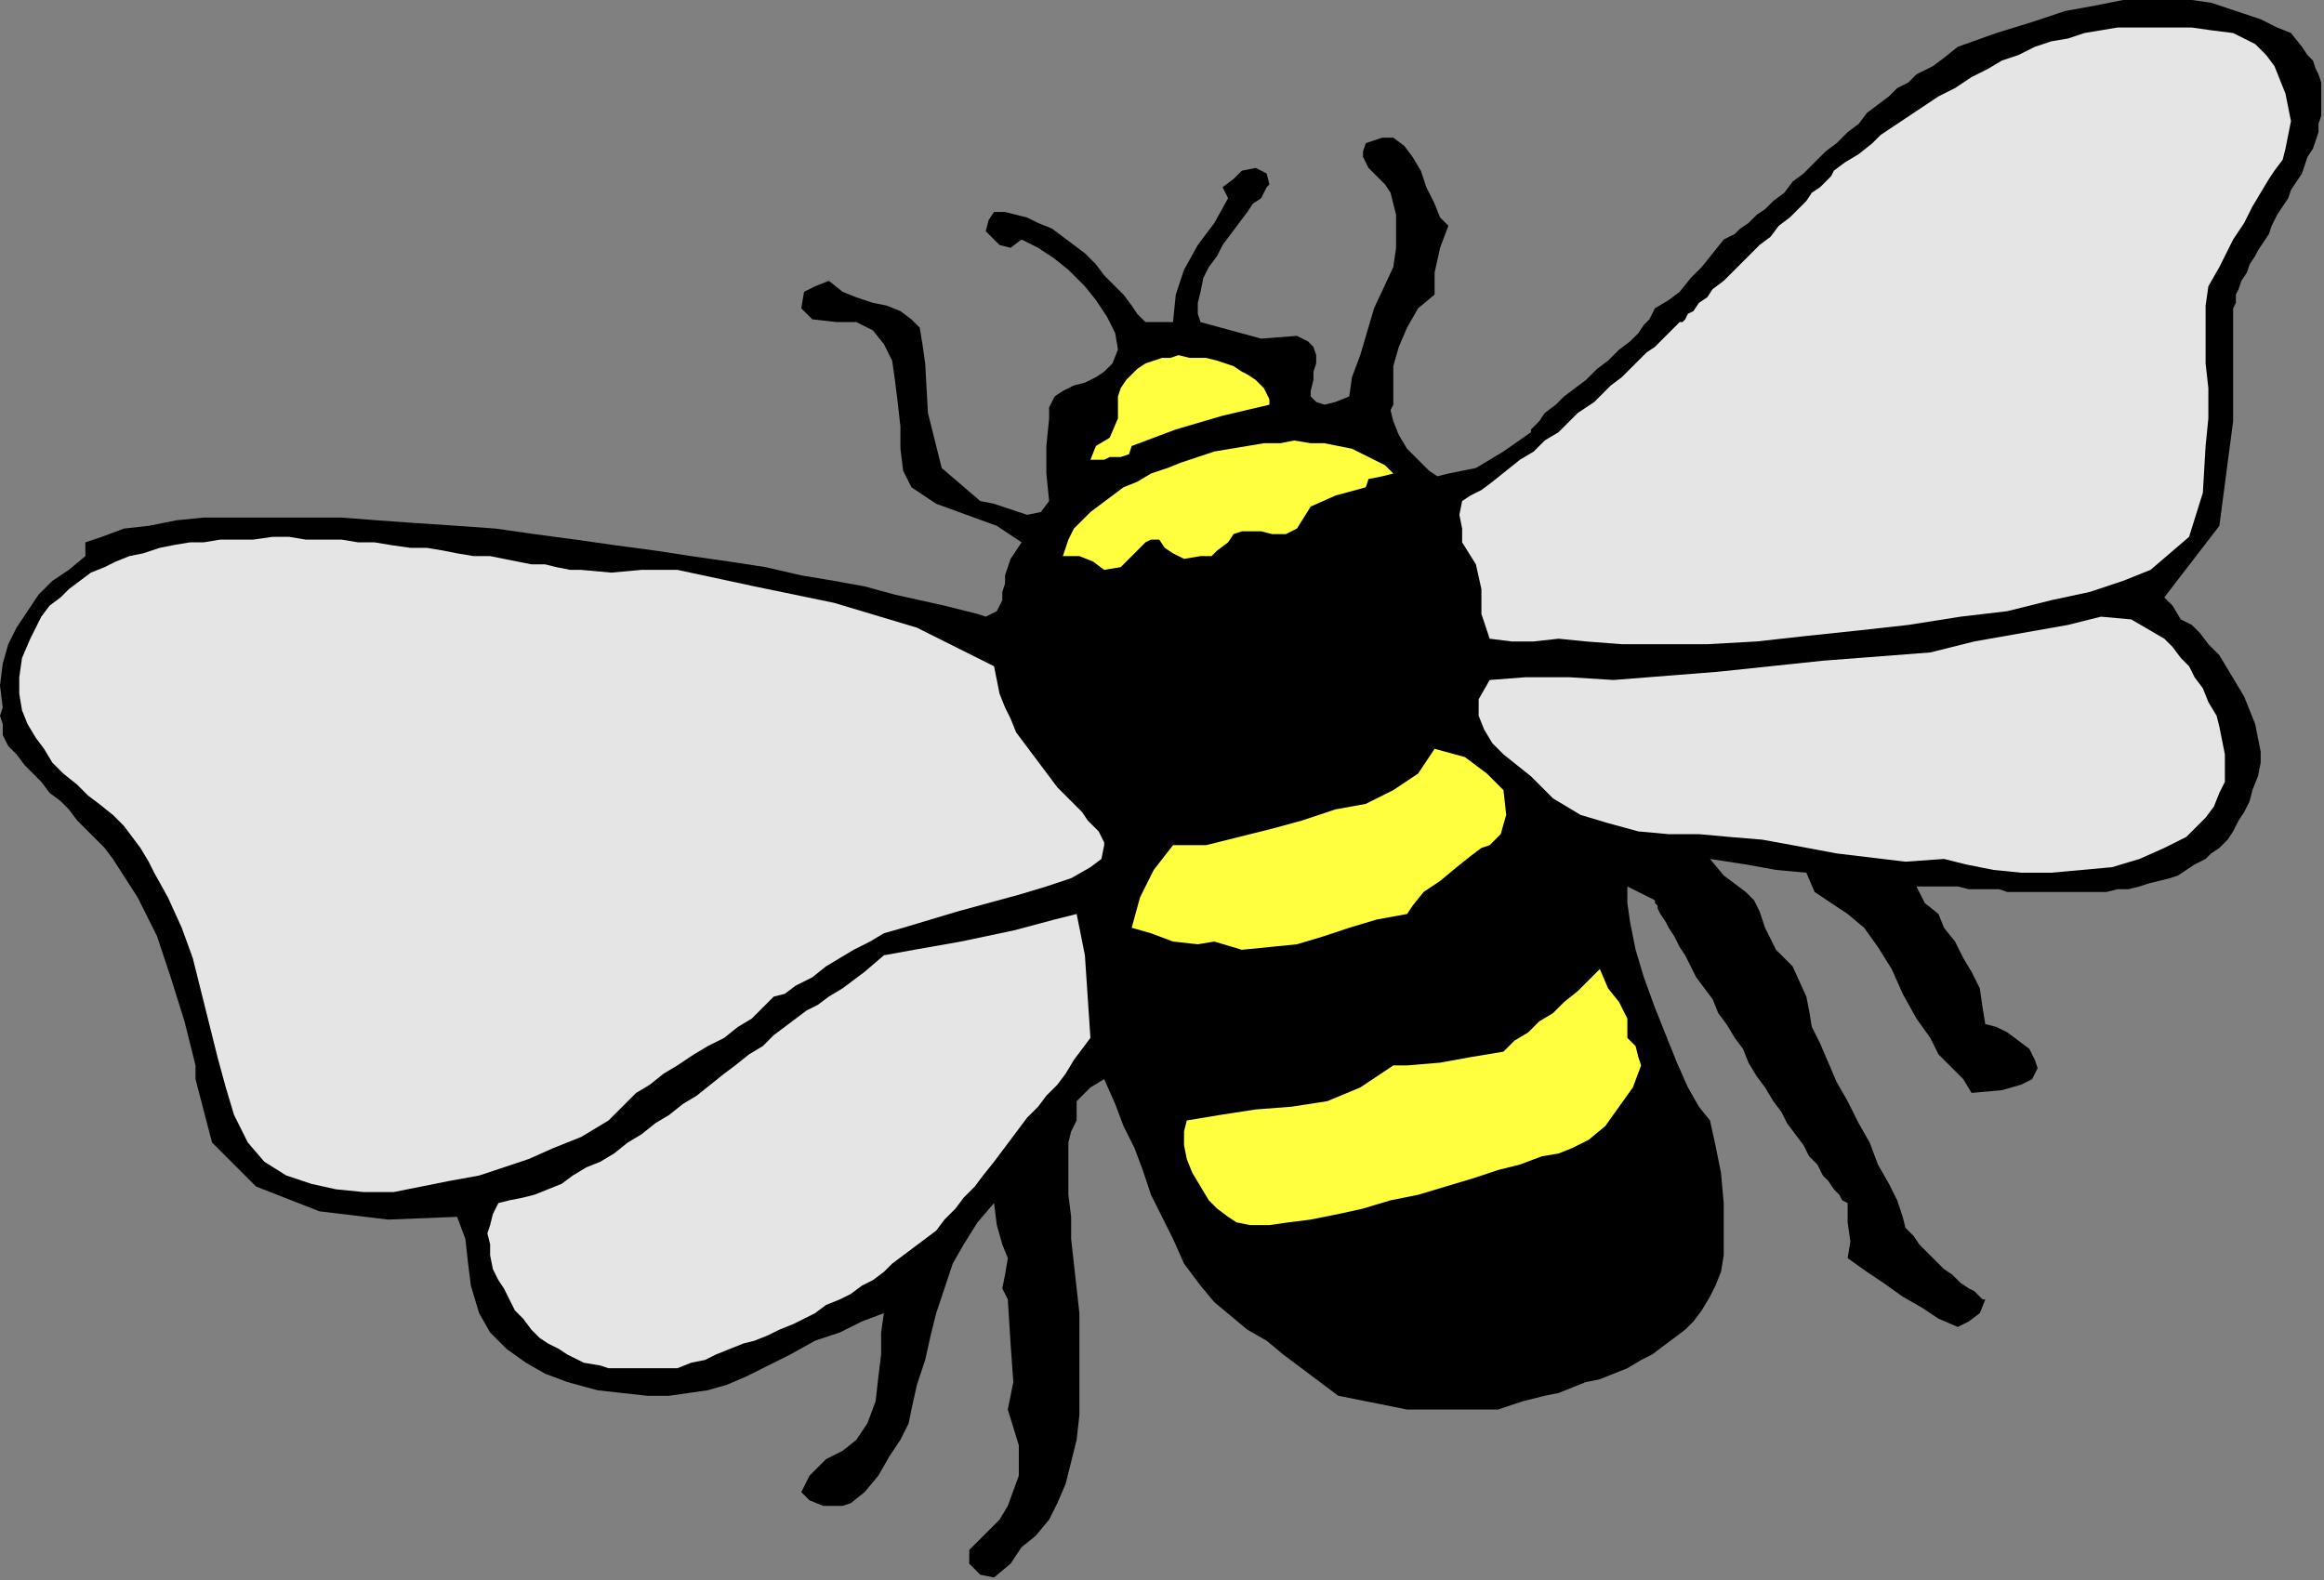
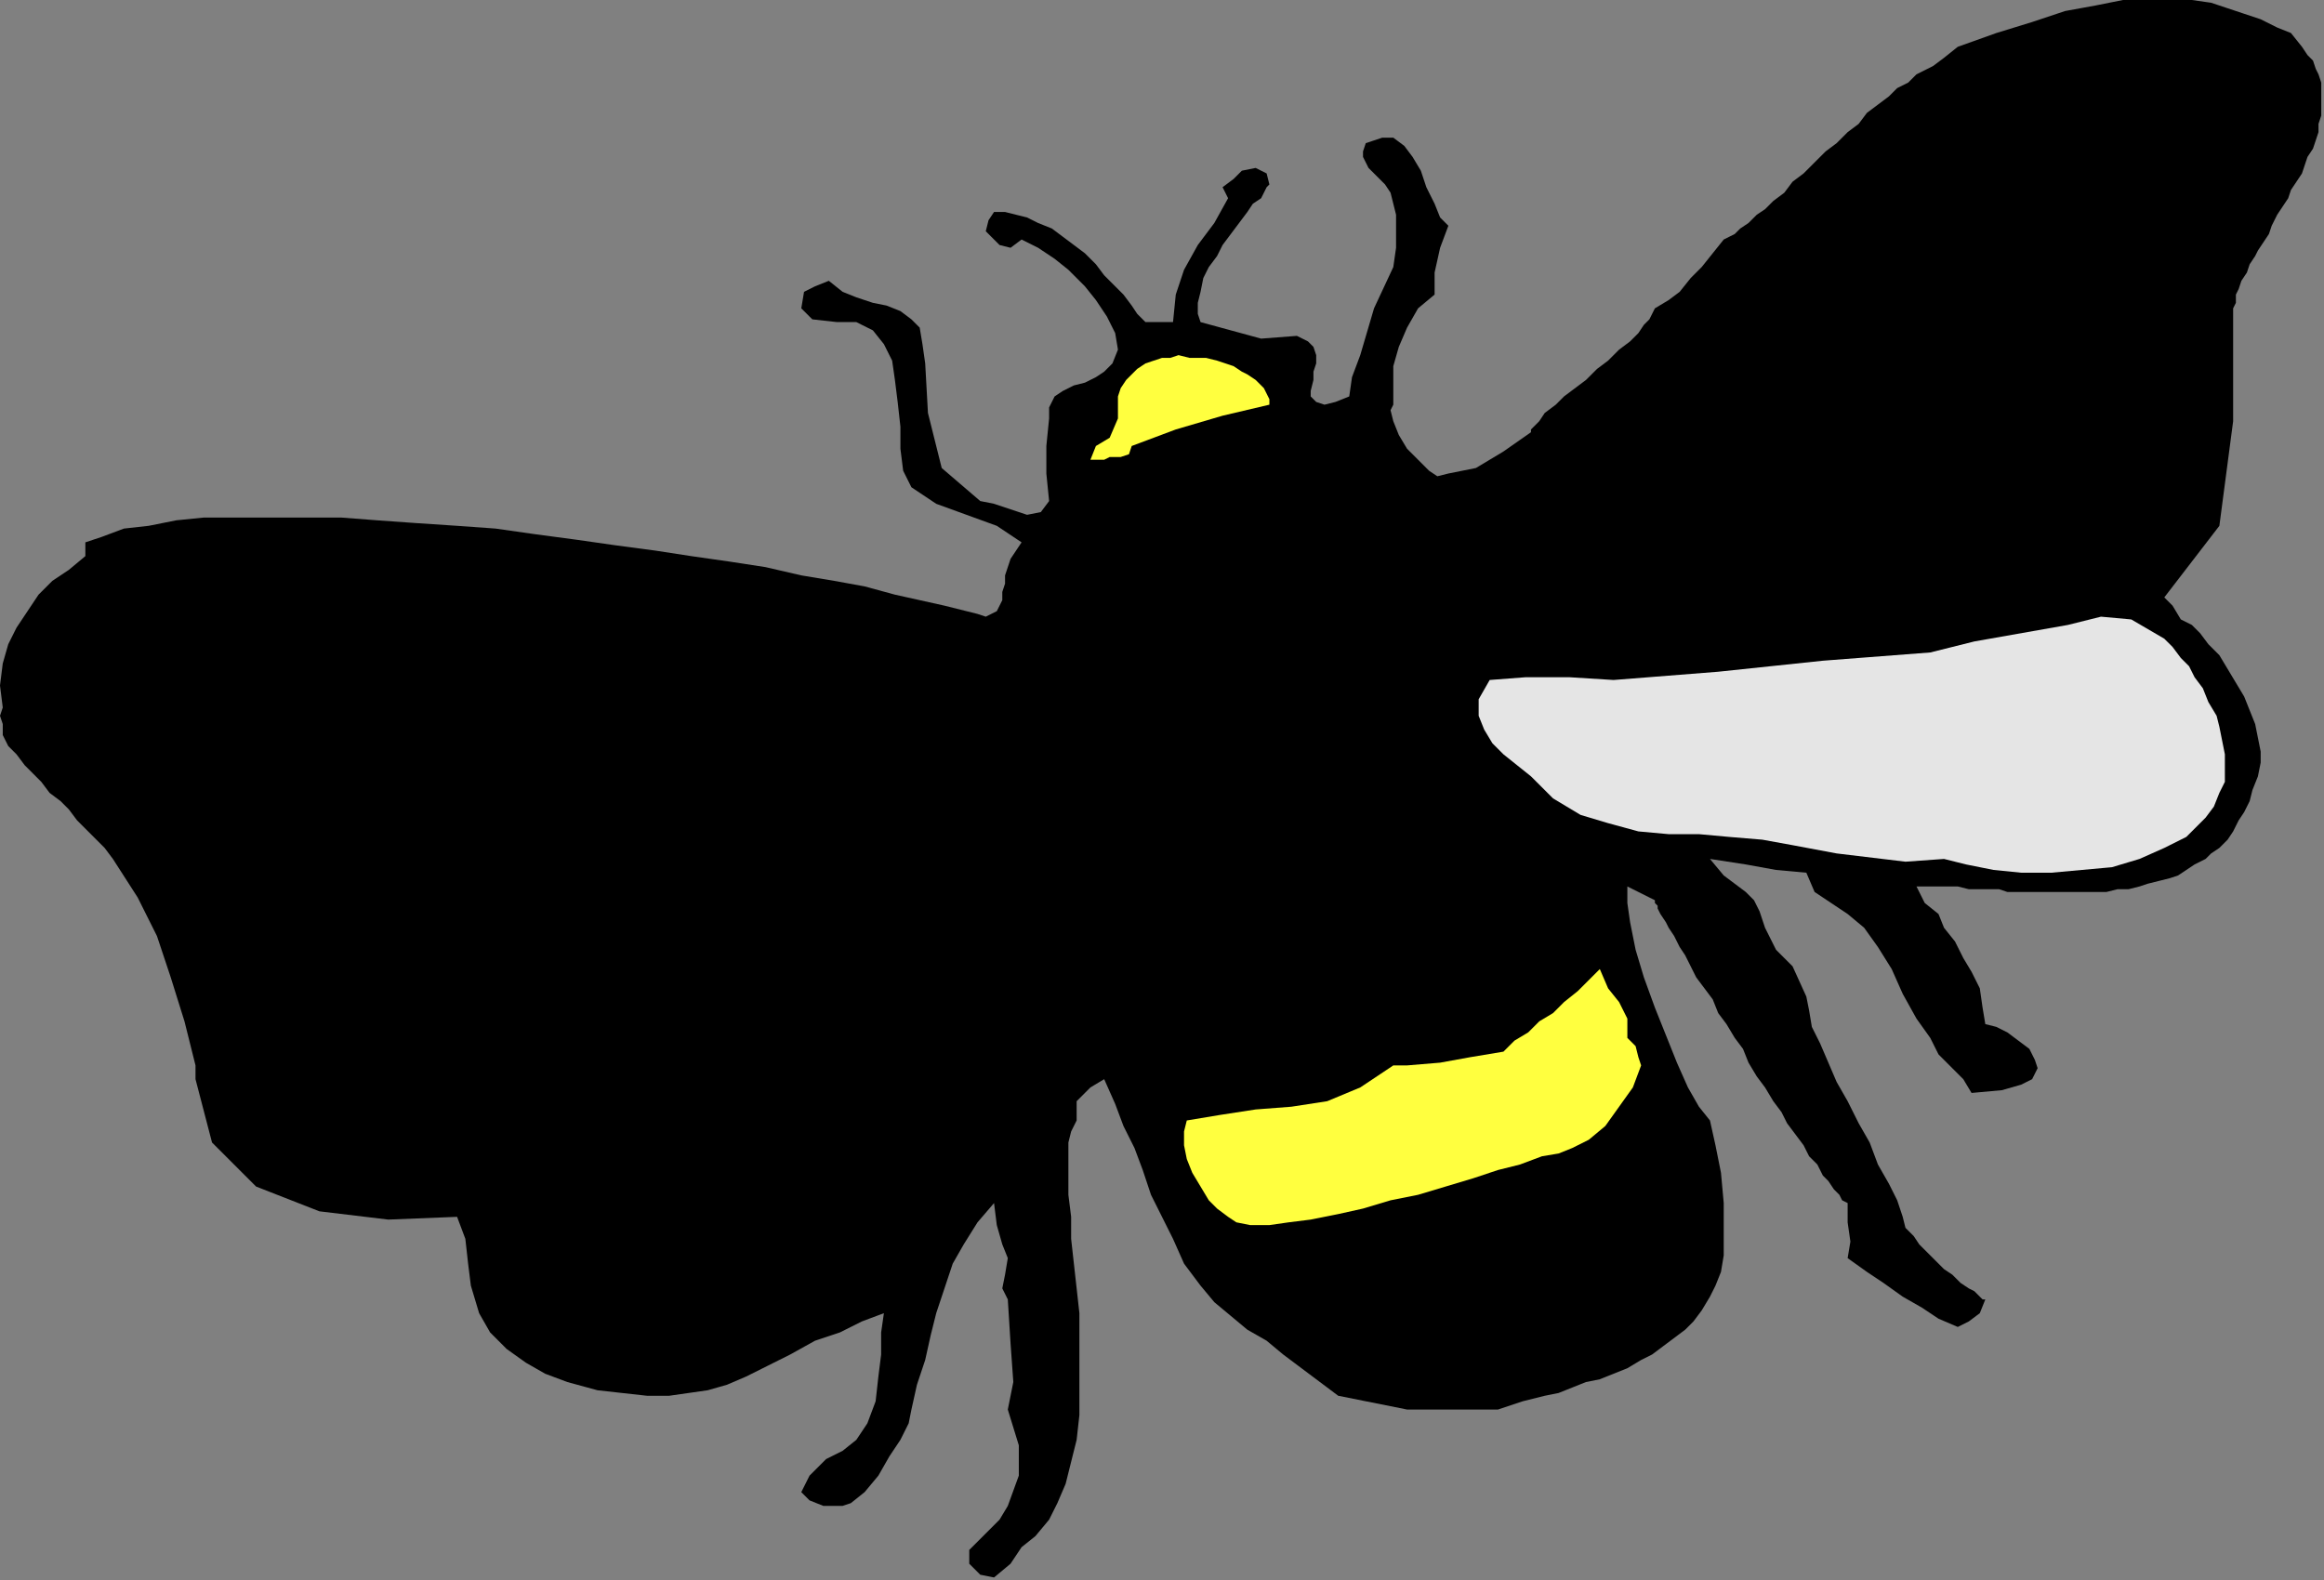
<svg xmlns="http://www.w3.org/2000/svg" xmlns:ns1="http://sodipodi.sourceforge.net/DTD/sodipodi-0.dtd" xmlns:ns2="http://www.inkscape.org/namespaces/inkscape" version="1.0" width="142.917mm" height="97.197mm" id="svg23" ns1:docname="ANSSG273.WMF">
  <rect width="100%" height="100%" fill="#808080" stroke="none" />
  <ns1:namedview pagecolor="#ffffff" bordercolor="#666666" borderopacity="1" objecttolerance="10" gridtolerance="10" guidetolerance="10" ns2:pageopacity="0" ns2:pageshadow="2" ns2:window-width="640" ns2:window-height="480" id="namedview25" />
  <defs id="defs3">
    <pattern id="WMFhbasepattern" patternUnits="userSpaceOnUse" width="6" height="6" x="0" y="0" />
  </defs>
  <path style="fill:#000000;fill-rule:evenodd;fill-opacity:1;stroke:none;" d="  M 535.04,10.88   L 536.32,12.8   L 537.6,14.08   L 538.24,16   L 538.88,17.28   L 539.52,19.2   L 539.52,21.12   L 539.52,23.04   L 539.52,24.96   L 539.52,26.88   L 538.88,28.8   L 538.88,30.72   L 538.24,32.64   L 537.6,34.56   L 536.32,36.48   L 535.68,38.4   L 535.04,40.32   L 533.76,42.24   L 532.48,44.16   L 531.84,46.08   L 530.56,48   L 529.28,49.92   L 528,52.48   L 527.36,54.4   L 526.08,56.32   L 524.8,58.24   L 524.16,59.52   L 522.88,61.44   L 522.24,63.36   L 520.96,65.28   L 520.32,67.2   L 519.68,68.48   L 519.68,70.4   L 519.04,71.68   L 519.04,73.6   L 519.04,74.88   L 519.04,74.88   L 519.04,97.92   L 515.84,122.24   L 503.04,138.88   L 503.04,138.88   L 504.96,140.8   L 506.88,144   L 509.44,145.28   L 509.44,145.28   L 511.36,147.2   L 513.28,149.76   L 515.84,152.32   L 517.76,155.52   L 519.68,158.72   L 521.6,161.92   L 522.88,165.12   L 524.16,168.32   L 524.8,171.52   L 525.44,174.72   L 525.44,177.28   L 525.44,177.28   L 524.8,180.48   L 523.52,183.68   L 522.88,186.24   L 521.6,188.8   L 520.32,190.72   L 519.04,193.28   L 517.76,195.2   L 515.84,197.12   L 513.92,198.4   L 512.64,199.68   L 510.08,200.96   L 508.16,202.24   L 506.24,203.52   L 504.32,204.16   L 501.76,204.8   L 499.2,205.44   L 497.28,206.08   L 494.72,206.72   L 492.16,206.72   L 489.6,207.36   L 487.04,207.36   L 484.48,207.36   L 481.92,207.36   L 479.36,207.36   L 476.8,207.36   L 474.24,207.36   L 471.68,207.36   L 469.12,207.36   L 466.56,207.36   L 464.64,206.72   L 462.08,206.72   L 459.52,206.72   L 457.6,206.72   L 455.04,206.08   L 453.12,206.08   L 451.2,206.08   L 448.64,206.08   L 447.36,206.08   L 445.44,206.08   L 445.44,206.08   L 447.36,209.92   L 450.56,212.48   L 451.84,215.68   L 451.84,215.68   L 454.4,218.88   L 456.32,222.72   L 458.24,225.92   L 460.16,229.76   L 460.8,234.24   L 461.44,238.08   L 461.44,238.08   L 464,238.72   L 466.56,240   L 469.12,241.92   L 471.68,243.84   L 472.96,246.4   L 473.6,248.32   L 472.32,250.88   L 469.76,252.16   L 465.28,253.44   L 458.24,254.08   L 458.24,254.08   L 456.32,250.88   L 453.76,248.32   L 450.56,245.12   L 448.64,241.28   L 448.64,241.28   L 445.44,236.8   L 442.24,231.04   L 439.68,225.28   L 436.48,220.16   L 433.28,215.68   L 429.44,212.48   L 429.44,212.48   L 425.6,209.92   L 421.76,207.36   L 419.84,202.88   L 419.84,202.88   L 412.8,202.24   L 405.76,200.96   L 397.44,199.68   L 397.44,199.68   L 400.64,203.52   L 403.2,205.44   L 405.76,207.36   L 407.68,209.28   L 408.96,211.84   L 410.24,215.68   L 410.24,215.68   L 412.8,220.8   L 416.64,224.64   L 419.84,231.68   L 419.84,231.68   L 420.48,234.88   L 421.12,238.72   L 423.04,242.56   L 424.96,247.04   L 426.88,251.52   L 429.44,256   L 432,261.12   L 434.56,265.6   L 436.48,270.72   L 439.04,275.2   L 440.96,279.04   L 442.24,282.88   L 442.24,282.88   L 442.88,285.44   L 444.8,287.36   L 446.08,289.28   L 448,291.2   L 449.92,293.12   L 451.84,295.04   L 453.76,296.32   L 455.68,298.24   L 457.6,299.52   L 458.88,300.16   L 460.16,301.44   L 460.8,302.08   L 461.44,302.08   L 461.44,302.08   L 460.16,305.28   L 457.6,307.2   L 455.04,308.48   L 455.04,308.48   L 450.56,306.56   L 446.72,304   L 442.24,301.44   L 437.76,298.24   L 433.92,295.68   L 429.44,292.48   L 429.44,292.48   L 430.08,288.64   L 429.44,284.16   L 429.44,279.68   L 429.44,279.68   L 428.16,279.04   L 427.52,277.76   L 426.24,276.48   L 424.96,274.56   L 423.68,273.28   L 422.4,270.72   L 420.48,268.8   L 419.2,266.24   L 417.28,263.68   L 415.36,261.12   L 414.08,258.56   L 412.16,256   L 410.24,252.8   L 408.32,250.24   L 406.4,247.04   L 405.12,243.84   L 403.2,241.28   L 401.28,238.08   L 399.36,235.52   L 398.08,232.32   L 396.16,229.76   L 394.24,227.2   L 392.96,224.64   L 391.68,222.08   L 390.4,220.16   L 389.12,217.6   L 387.84,215.68   L 387.2,214.4   L 385.92,212.48   L 385.28,211.2   L 385.28,210.56   L 384.64,209.92   L 384.64,209.28   L 384.64,209.28   L 384.64,209.28   L 378.24,206.08   L 378.24,209.92   L 378.88,214.4   L 380.16,220.8   L 382.08,227.2   L 384.64,234.24   L 387.2,240.64   L 389.76,247.04   L 392.32,252.8   L 394.88,257.28   L 397.44,260.48   L 397.44,260.48   L 398.72,266.24   L 400,272.64   L 400.64,279.68   L 400.64,279.68   L 400.64,284.16   L 400.64,288   L 400.64,291.84   L 400,295.68   L 398.72,298.88   L 397.44,301.44   L 395.52,304.64   L 393.6,307.2   L 391.68,309.12   L 389.12,311.04   L 386.56,312.96   L 384,314.88   L 381.44,316.16   L 378.24,318.08   L 375.04,319.36   L 371.84,320.64   L 368.64,321.28   L 365.44,322.56   L 362.24,323.84   L 359.04,324.48   L 359.04,324.48   L 353.92,325.76   L 348.16,327.68   L 343.04,327.68   L 343.04,327.68   L 327.04,327.68   L 311.04,324.48   L 298.24,314.88   L 298.24,314.88   L 294.4,311.68   L 289.92,309.12   L 286.08,305.92   L 282.24,302.72   L 279.04,298.88   L 279.04,298.88   L 275.2,293.76   L 272.64,288   L 270.08,282.88   L 267.52,277.76   L 265.6,272   L 263.68,266.88   L 261.12,261.76   L 259.2,256.64   L 256.64,250.88   L 256.64,250.88   L 253.44,252.8   L 250.24,256   L 250.24,260.48   L 250.24,260.48   L 248.96,263.04   L 248.32,265.6   L 248.32,269.44   L 248.32,273.28   L 248.32,277.76   L 248.96,282.88   L 248.96,288   L 249.6,293.76   L 250.24,299.52   L 250.88,305.28   L 250.88,311.68   L 250.88,317.44   L 250.88,323.2   L 250.88,328.96   L 250.24,334.72   L 248.96,339.84   L 247.68,344.96   L 245.76,349.44   L 243.84,353.28   L 240.64,357.12   L 237.44,359.68   L 237.44,359.68   L 234.88,363.52   L 231.04,366.72   L 227.84,366.08   L 227.84,366.08   L 225.28,363.52   L 225.28,360.32   L 227.2,358.4   L 229.76,355.84   L 232.32,353.28   L 234.24,350.08   L 234.24,350.08   L 236.8,343.04   L 236.8,336   L 234.24,327.68   L 234.24,327.68   L 235.52,321.28   L 234.88,312.32   L 234.24,302.08   L 234.24,302.08   L 232.96,299.52   L 233.6,296.32   L 234.24,292.48   L 234.24,292.48   L 232.96,289.28   L 231.68,284.8   L 231.04,279.68   L 231.04,279.68   L 231.04,279.68   L 227.2,284.16   L 224,289.28   L 221.44,293.76   L 219.52,299.52   L 217.6,305.28   L 216.32,310.4   L 215.04,316.16   L 213.12,321.92   L 211.84,327.68   L 211.84,327.68   L 211.2,330.88   L 209.28,334.72   L 206.72,338.56   L 204.16,343.04   L 200.96,346.88   L 197.76,349.44   L 195.84,350.08   L 195.84,350.08   L 191.36,350.08   L 188.16,348.8   L 186.24,346.88   L 186.24,346.88   L 188.16,343.04   L 192,339.2   L 195.84,337.28   L 195.84,337.28   L 199.04,334.72   L 201.6,330.88   L 203.52,325.76   L 204.16,320   L 204.8,314.88   L 204.8,309.76   L 205.44,305.28   L 205.44,305.28   L 200.32,307.2   L 195.2,309.76   L 189.44,311.68   L 189.44,311.68   L 183.68,314.88   L 178.56,317.44   L 173.44,320   L 168.96,321.92   L 164.48,323.2   L 160,323.84   L 155.52,324.48   L 150.4,324.48   L 144.64,323.84   L 138.88,323.2   L 131.84,321.28   L 131.84,321.28   L 126.72,319.36   L 122.24,316.8   L 117.76,313.6   L 113.92,309.76   L 111.36,305.28   L 109.44,298.88   L 109.44,298.88   L 108.8,293.76   L 108.16,288   L 106.24,282.88   L 106.24,282.88   L 90.24,283.52   L 74.24,281.6   L 59.52,275.84   L 49.28,265.6   L 45.44,250.88   L 45.44,250.88   L 45.44,247.68   L 45.44,247.68   L 42.88,237.44   L 39.68,227.2   L 36.48,217.6   L 32,208.64   L 26.24,199.68   L 26.24,199.68   L 24.32,197.12   L 22.4,195.2   L 19.84,192.64   L 17.92,190.72   L 16,188.16   L 14.08,186.24   L 11.52,184.32   L 9.6,181.76   L 7.68,179.84   L 5.76,177.92   L 3.84,175.36   L 1.92,173.44   L 0.64,170.88   L 0.64,170.88   L 0.64,168.32   L 0,166.4   L 0.64,164.48   L 0.64,164.48   L 0,159.36   L 0.64,154.24   L 1.92,149.76   L 3.84,145.92   L 6.4,142.08   L 8.96,138.24   L 12.16,135.04   L 16,132.48   L 19.84,129.28   L 19.84,129.28   L 19.84,126.08   L 23.68,124.8   L 28.8,122.88   L 34.56,122.24   L 40.96,120.96   L 47.36,120.32   L 55.04,120.32   L 62.72,120.32   L 71.04,120.32   L 79.36,120.32   L 87.68,120.96   L 96.64,121.6   L 106.24,122.24   L 115.2,122.88   L 124.16,124.16   L 133.76,125.44   L 142.72,126.72   L 152.32,128   L 160.64,129.28   L 169.6,130.56   L 177.92,131.84   L 186.24,133.76   L 193.92,135.04   L 200.96,136.32   L 208,138.24   L 213.76,139.52   L 219.52,140.8   L 224.64,142.08   L 224.64,142.08   L 227.2,142.72   L 229.12,143.36   L 230.4,142.72   L 231.68,142.08   L 232.32,140.8   L 232.96,139.52   L 232.96,137.6   L 233.6,135.68   L 233.6,133.76   L 234.24,131.84   L 234.88,129.92   L 236.16,128   L 237.44,126.08   L 237.44,126.08   L 231.68,122.24   L 224.64,119.68   L 217.6,117.12   L 211.84,113.28   L 211.84,113.28   L 209.92,109.44   L 209.28,104.32   L 209.28,99.2   L 208.64,93.44   L 208,88.32   L 207.36,83.84   L 205.44,80   L 202.88,76.8   L 199.04,74.88   L 199.04,74.88   L 194.56,74.88   L 188.8,74.24   L 186.24,71.68   L 186.24,71.68   L 186.88,67.84   L 189.44,66.56   L 192.64,65.28   L 192.64,65.28   L 195.84,67.84   L 199.04,69.12   L 202.88,70.4   L 206.08,71.04   L 209.28,72.32   L 211.84,74.24   L 213.76,76.16   L 214.4,80   L 215.04,84.48   L 215.04,84.48   L 215.68,96   L 218.88,108.8   L 227.84,116.48   L 227.84,116.48   L 231.04,117.12   L 234.88,118.4   L 238.72,119.68   L 241.92,119.04   L 243.84,116.48   L 243.84,116.48   L 243.2,110.08   L 243.2,103.68   L 243.84,97.28   L 243.84,97.28   L 243.84,94.72   L 245.12,92.16   L 247.04,90.88   L 249.6,89.6   L 252.16,88.96   L 254.72,87.68   L 256.64,86.4   L 258.56,84.48   L 259.84,81.28   L 259.84,81.28   L 259.2,77.44   L 257.28,73.6   L 254.72,69.76   L 252.16,66.56   L 248.32,62.72   L 245.12,60.16   L 241.28,57.6   L 237.44,55.68   L 237.44,55.68   L 234.88,57.6   L 232.32,56.96   L 231.04,55.68   L 231.04,55.68   L 229.12,53.76   L 229.76,51.2   L 231.04,49.28   L 231.04,49.28   L 233.6,49.28   L 236.16,49.92   L 238.72,50.56   L 241.28,51.84   L 244.48,53.12   L 247.04,55.04   L 249.6,56.96   L 252.16,58.88   L 254.72,61.44   L 256.64,64   L 259.2,66.56   L 261.12,68.48   L 263.04,71.04   L 264.32,72.96   L 266.24,74.88   L 266.24,74.88   L 272.64,74.88   L 273.28,68.48   L 275.2,62.72   L 278.4,56.96   L 282.24,51.84   L 285.44,46.08   L 285.44,46.08   L 284.16,43.52   L 286.72,41.6   L 288.64,39.68   L 288.64,39.68   L 291.84,39.04   L 294.4,40.32   L 295.04,42.88   L 295.04,42.88   L 294.4,43.52   L 293.76,44.8   L 293.12,46.08   L 291.2,47.36   L 289.92,49.28   L 288,51.84   L 286.08,54.4   L 284.16,56.96   L 282.88,59.52   L 280.96,62.08   L 279.68,64.64   L 279.04,67.84   L 278.4,70.4   L 278.4,72.96   L 279.04,74.88   L 279.04,74.88   L 286.08,76.8   L 293.12,78.72   L 301.44,78.08   L 301.44,78.08   L 304,79.36   L 305.28,80.64   L 305.92,82.56   L 305.92,84.48   L 305.28,86.4   L 305.28,88.32   L 304.64,90.88   L 304.64,92.16   L 305.92,93.44   L 307.84,94.08   L 307.84,94.08   L 310.4,93.44   L 313.6,92.16   L 314.24,87.68   L 314.24,87.68   L 316.16,82.56   L 319.36,71.68   L 323.84,62.08   L 323.84,62.08   L 324.48,57.6   L 324.48,53.12   L 324.48,49.92   L 323.84,47.36   L 323.2,44.8   L 321.92,42.88   L 320.64,41.6   L 319.36,40.32   L 318.08,39.04   L 317.44,37.76   L 316.8,36.48   L 316.8,35.2   L 317.44,33.28   L 317.44,33.28   L 321.28,32   L 323.84,32   L 326.4,33.92   L 328.32,36.48   L 330.24,39.68   L 331.52,43.52   L 333.44,47.36   L 334.72,50.56   L 336.64,52.48   L 336.64,52.48   L 334.72,57.6   L 333.44,63.36   L 333.44,68.48   L 333.44,68.48   L 329.6,71.68   L 327.04,76.16   L 325.12,80.64   L 323.84,85.12   L 323.84,89.6   L 323.84,94.08   L 323.84,94.08   L 323.2,95.36   L 323.84,97.92   L 325.12,101.12   L 327.04,104.32   L 329.6,106.88   L 332.16,109.44   L 334.08,110.72   L 336.64,110.08   L 336.64,110.08   L 343.04,108.8   L 349.44,104.96   L 355.84,100.48   L 355.84,100.48   L 355.84,99.84   L 356.48,99.2   L 357.76,97.92   L 359.04,96   L 361.6,94.08   L 363.52,92.16   L 366.08,90.24   L 368.64,88.32   L 371.2,85.76   L 373.76,83.84   L 376.32,81.28   L 378.88,79.36   L 380.8,77.44   L 382.08,75.52   L 383.36,74.24   L 384,72.96   L 384.64,71.68   L 384.64,71.68   L 387.84,69.76   L 390.4,67.84   L 392.96,64.64   L 395.52,62.08   L 398.08,58.88   L 400.64,55.68   L 400.64,55.68   L 401.92,55.04   L 403.2,54.4   L 404.48,53.12   L 406.4,51.84   L 408.32,49.92   L 410.24,48.64   L 412.16,46.72   L 414.72,44.8   L 416.64,42.24   L 419.2,40.32   L 421.76,37.76   L 424.32,35.2   L 426.88,33.28   L 429.44,30.72   L 432,28.8   L 433.92,26.24   L 436.48,24.32   L 439.04,22.4   L 440.96,20.48   L 443.52,19.2   L 445.44,17.28   L 445.44,17.28   L 449.28,15.36   L 451.84,13.44   L 455.04,10.88   L 455.04,10.88   L 464,7.68   L 472.32,5.12   L 480,2.56   L 487.04,1.28   L 493.44,0   L 499.2,0   L 504.32,0   L 509.44,0   L 513.92,0.64   L 517.76,1.92   L 521.6,3.2   L 525.44,4.48   L 525.44,4.48   L 529.28,6.4   L 532.48,7.68   L 535.04,10.88  z " id="path5" />
-   <path style="fill:#e5e5e5;fill-rule:evenodd;fill-opacity:1;stroke:none;" d="  M 528.64,39.68   L 527.36,41.6   L 525.44,44.8   L 523.52,48   L 521.6,51.84   L 519.04,55.68   L 517.76,58.24   L 516.48,60.8   L 515.84,62.08   L 515.84,62.08   L 513.28,66.56   L 512.64,71.04   L 512.64,75.52   L 512.64,80   L 512.64,84.48   L 512.64,84.48   L 513.28,90.24   L 513.28,97.28   L 512.64,103.68   L 512.64,103.68   L 512,114.56   L 508.8,124.8   L 499.84,132.48   L 499.84,132.48   L 493.44,135.04   L 485.76,137.6   L 476.8,139.52   L 466.56,142.08   L 455.68,143.36   L 443.52,145.28   L 432,146.56   L 419.84,147.84   L 408.32,149.12   L 396.8,149.76   L 385.92,149.76   L 376.96,149.76   L 368.64,149.12   L 362.24,148.48   L 362.24,148.48   L 356.48,149.12   L 351.36,149.12   L 346.24,148.48   L 346.24,148.48   L 344.32,142.72   L 344.32,136.96   L 343.04,131.2   L 339.84,126.08   L 339.84,126.08   L 339.84,122.88   L 339.2,119.68   L 339.84,116.48   L 339.84,116.48   L 341.76,115.2   L 344.32,113.92   L 346.88,112   L 350.08,109.44   L 353.28,106.88   L 356.48,104.96   L 359.04,102.4   L 362.24,100.48   L 364.16,98.56   L 365.44,97.28   L 365.44,97.28   L 366.72,96   L 368.64,94.72   L 370.56,93.44   L 372.48,91.52   L 374.4,89.6   L 376.96,87.68   L 378.88,85.76   L 380.8,83.84   L 382.72,81.92   L 384.64,80.64   L 386.56,78.72   L 387.84,77.44   L 389.12,76.16   L 389.76,75.52   L 390.4,74.88   L 391.04,74.88   L 391.04,74.88   L 391.68,74.24   L 392.32,72.96   L 393.6,72.32   L 394.88,70.4   L 396.8,69.12   L 398.08,67.2   L 400.64,65.28   L 402.56,63.36   L 404.48,61.44   L 407.04,58.88   L 408.96,56.96   L 411.52,55.04   L 413.44,52.48   L 416,50.56   L 417.92,48.64   L 419.84,46.72   L 421.12,44.8   L 423.04,43.52   L 424.32,42.24   L 425.6,40.96   L 426.24,39.68   L 426.24,39.68   L 428.8,37.76   L 432,35.84   L 435.2,33.28   L 437.12,31.36   L 439.04,30.08   L 439.04,30.08   L 442.88,27.52   L 446.72,24.96   L 450.56,22.4   L 454.4,20.48   L 458.24,17.92   L 462.08,16   L 465.28,14.08   L 469.12,12.8   L 472.96,10.88   L 476.8,9.6   L 480.64,8.96   L 484.48,7.68   L 488.32,7.04   L 492.16,6.4   L 496,6.4   L 500.48,6.4   L 504.96,6.4   L 509.44,6.4   L 513.92,7.04   L 519.04,7.68   L 519.04,7.68   L 521.6,8.96   L 524.16,10.24   L 526.72,12.8   L 528.64,15.36   L 529.92,18.56   L 531.2,21.76   L 531.84,24.96   L 532.48,28.16   L 531.84,31.36   L 531.2,34.56   L 530.56,37.12   L 528.64,39.68  z " id="path7" />
  <path style="fill:#ffff3f;fill-rule:evenodd;fill-opacity:1;stroke:none;" d="  M 295.04,94.08   L 284.16,96.64   L 273.28,99.84   L 263.04,103.68   L 263.04,103.68   L 262.4,105.6   L 260.48,106.24   L 257.92,106.24   L 256.64,106.88   L 256.64,106.88   L 253.44,106.88   L 254.72,103.68   L 257.92,101.76   L 259.84,97.28   L 259.84,97.28   L 259.84,94.72   L 259.84,92.16   L 260.48,90.24   L 261.76,88.32   L 263.04,87.04   L 264.32,85.76   L 266.24,84.48   L 268.16,83.84   L 270.08,83.2   L 272,83.2   L 273.92,82.56   L 276.48,83.2   L 278.4,83.2   L 280.32,83.2   L 282.88,83.84   L 284.8,84.48   L 286.72,85.12   L 288.64,86.4   L 289.92,87.04   L 291.84,88.32   L 293.12,89.6   L 293.76,90.24   L 294.4,91.52   L 295.04,92.8   L 295.04,94.08  z " id="path9" />
-   <path style="fill:#ffff3f;fill-rule:evenodd;fill-opacity:1;stroke:none;" d="  M 323.84,110.08   L 321.28,110.72   L 318.08,111.36   L 317.44,113.28   L 317.44,113.28   L 310.4,115.2   L 304.64,117.76   L 301.44,122.88   L 301.44,122.88   L 298.88,124.16   L 295.68,124.16   L 293.12,123.52   L 291.2,123.52   L 288.64,123.52   L 286.72,124.16   L 285.44,126.08   L 285.44,126.08   L 282.88,128   L 281.6,129.28   L 279.04,129.28   L 279.04,129.28   L 275.2,129.92   L 272.64,128.64   L 270.72,127.36   L 269.44,125.44   L 267.52,125.44   L 266.24,126.08   L 266.24,126.08   L 263.04,129.28   L 260.48,131.84   L 256.64,132.48   L 256.64,132.48   L 254.08,130.56   L 250.88,129.28   L 247.04,129.28   L 247.04,129.28   L 247.68,127.36   L 248.32,125.44   L 249.6,122.88   L 251.52,120.96   L 253.44,119.04   L 256,117.12   L 258.56,115.2   L 261.12,113.28   L 264.32,112   L 267.52,110.08   L 271.36,108.8   L 274.56,107.52   L 278.4,106.24   L 282.24,104.96   L 286.08,104.32   L 289.92,103.68   L 293.76,103.04   L 297.6,103.04   L 300.8,102.4   L 304.64,103.04   L 307.84,103.04   L 311.04,103.68   L 314.24,104.32   L 316.8,105.6   L 319.36,106.88   L 321.92,108.16   L 323.84,110.08  z " id="path11" />
-   <path style="fill:#e5e5e5;fill-rule:evenodd;fill-opacity:1;stroke:none;" d="  M 231.04,154.88   L 231.68,158.08   L 232.32,161.28   L 233.6,164.48   L 234.88,167.04   L 236.16,170.24   L 238.08,172.8   L 240,175.36   L 241.92,177.92   L 243.84,180.48   L 245.76,183.04   L 247.68,184.96   L 249.6,186.88   L 251.52,188.8   L 252.8,190.72   L 254.08,192   L 255.36,193.28   L 256,194.56   L 256.64,195.84   L 256.64,196.48   L 256.64,196.48   L 256,199.68   L 253.44,201.6   L 248.96,204.16   L 243.2,206.08   L 236.8,208   L 229.76,209.92   L 222.72,211.84   L 216.32,213.76   L 209.92,215.68   L 205.44,216.96   L 202.24,218.88   L 202.24,218.88   L 200.96,219.52   L 198.4,220.8   L 195.2,222.72   L 192,224.64   L 188.8,227.2   L 184.96,229.12   L 182.4,231.04   L 179.84,231.68   L 179.84,231.68   L 177.28,234.24   L 174.72,236.8   L 171.52,238.72   L 168.32,241.28   L 164.48,243.2   L 161.28,245.12   L 157.44,247.68   L 154.24,249.6   L 151.04,252.16   L 147.84,254.08   L 147.84,254.08   L 144.64,257.28   L 141.44,260.48   L 138.24,262.4   L 135.04,264.32   L 131.84,265.6   L 128.64,266.88   L 128.64,266.88   L 122.88,269.44   L 117.12,271.36   L 111.36,273.28   L 104.32,274.56   L 97.92,275.84   L 91.52,277.12   L 84.48,277.12   L 78.08,276.48   L 72.32,275.2   L 66.56,273.28   L 61.44,270.08   L 61.44,270.08   L 57.6,265.6   L 54.4,259.2   L 52.48,252.8   L 50.56,245.76   L 48.64,238.08   L 46.72,230.4   L 44.8,222.72   L 42.24,215.68   L 39.04,208.64   L 35.84,202.88   L 35.84,202.88   L 34.56,200.32   L 32.64,197.12   L 30.72,194.56   L 28.8,192   L 26.24,189.44   L 23.04,186.88   L 20.48,184.96   L 17.92,182.4   L 14.72,179.84   L 12.16,177.28   L 10.24,174.08   L 8.32,171.52   L 6.4,168.32   L 5.12,165.12   L 4.48,161.28   L 4.48,157.44   L 5.12,152.96   L 7.04,148.48   L 7.04,148.48   L 8.32,145.92   L 9.6,143.36   L 11.52,140.8   L 14.08,138.88   L 16,136.96   L 18.56,135.04   L 21.12,133.12   L 24.32,131.84   L 26.88,130.56   L 30.08,129.28   L 33.28,128.64   L 37.12,127.36   L 40.32,126.72   L 44.16,126.08   L 47.36,126.08   L 51.2,125.44   L 55.04,125.44   L 58.88,125.44   L 63.36,124.8   L 67.2,124.8   L 71.04,125.44   L 74.88,125.44   L 79.36,125.44   L 83.2,126.08   L 87.04,126.08   L 90.88,126.72   L 95.36,127.36   L 99.2,127.36   L 103.04,128   L 106.24,128.64   L 110.08,129.28   L 113.92,129.28   L 117.12,129.92   L 120.32,130.56   L 123.52,131.2   L 126.72,131.2   L 129.28,131.84   L 132.48,132.48   L 135.04,132.48   L 135.04,132.48   L 142.08,133.12   L 149.12,132.48   L 157.44,132.48   L 157.44,132.48   L 175.36,136.32   L 193.92,140.16   L 213.12,145.92   L 231.04,154.88  z " id="path13" />
  <path style="fill:#e5e5e5;fill-rule:evenodd;fill-opacity:1;stroke:none;" d="  M 451.84,199.68   L 442.88,200.32   L 426.88,198.4   L 416.64,196.48   L 416.64,196.48   L 409.6,195.2   L 401.92,194.56   L 394.88,193.92   L 387.84,193.92   L 380.8,193.28   L 373.76,191.36   L 367.36,189.44   L 360.96,185.6   L 355.84,180.48   L 355.84,180.48   L 352.64,177.92   L 349.44,175.36   L 346.88,172.8   L 344.96,169.6   L 343.68,166.4   L 343.68,162.56   L 346.24,158.08   L 346.24,158.08   L 354.56,157.44   L 364.8,157.44   L 375.04,158.08   L 375.04,158.08   L 399.36,156.16   L 423.68,153.6   L 448.64,151.68   L 448.64,151.68   L 458.88,149.12   L 469.76,147.2   L 480.64,145.28   L 480.64,145.28   L 488.32,143.36   L 495.36,144   L 503.04,148.48   L 503.04,148.48   L 504.96,150.4   L 506.88,152.96   L 508.8,154.88   L 510.08,157.44   L 512,160   L 513.28,163.2   L 515.2,166.4   L 515.84,168.96   L 516.48,172.16   L 517.12,175.36   L 517.12,178.56   L 517.12,181.76   L 515.84,184.32   L 514.56,187.52   L 512.64,190.08   L 512.64,190.08   L 508.16,194.56   L 503.04,197.12   L 497.28,199.68   L 490.88,201.6   L 483.84,202.24   L 476.8,202.88   L 469.76,202.88   L 463.36,202.24   L 456.96,200.96   L 451.84,199.68  z " id="path15" />
-   <path style="fill:#ffff3f;fill-rule:evenodd;fill-opacity:1;stroke:none;" d="  M 349.44,183.68   L 350.08,189.44   L 348.8,193.92   L 346.24,196.48   L 346.24,196.48   L 344.32,197.12   L 341.76,199.04   L 338.56,201.6   L 334.72,204.8   L 330.88,207.36   L 328.32,210.56   L 327.04,212.48   L 327.04,212.48   L 320,213.76   L 313.6,215.68   L 307.84,217.6   L 301.44,219.52   L 295.04,220.16   L 288.64,220.8   L 282.24,218.88   L 282.24,218.88   L 278.4,219.52   L 272.64,218.88   L 267.52,216.96   L 263.04,215.68   L 263.04,215.68   L 264.96,208.64   L 268.16,202.24   L 272.64,196.48   L 272.64,196.48   L 280.32,196.48   L 288,194.56   L 295.68,192.64   L 302.72,190.72   L 310.4,188.16   L 317.44,186.88   L 317.44,186.88   L 323.84,183.68   L 329.6,179.84   L 333.44,174.08   L 333.44,174.08   L 340.48,176   L 345.6,179.84   L 349.44,183.68  z " id="path17" />
-   <path style="fill:#e5e5e5;fill-rule:evenodd;fill-opacity:1;stroke:none;" d="  M 250.24,212.48   L 252.16,222.08   L 252.8,231.68   L 253.44,241.28   L 253.44,241.28   L 251.52,243.84   L 249.6,246.4   L 247.68,249.6   L 245.76,252.16   L 243.2,254.72   L 241.28,257.28   L 238.72,259.84   L 236.8,262.4   L 234.88,264.96   L 232.96,267.52   L 231.04,270.08   L 231.04,270.08   L 228.48,273.28   L 226.56,275.84   L 224,278.4   L 222.08,280.96   L 219.52,283.52   L 217.6,286.08   L 215.04,288   L 212.48,289.92   L 209.92,291.84   L 207.36,293.76   L 205.44,295.68   L 202.88,297.6   L 200.32,298.88   L 197.76,300.8   L 195.2,302.08   L 192,303.36   L 189.44,305.28   L 186.88,306.56   L 184.32,307.84   L 181.12,309.12   L 178.56,310.4   L 175.36,311.68   L 172.8,312.32   L 169.6,313.6   L 166.4,314.88   L 163.84,316.16   L 160.64,316.8   L 157.44,318.08   L 157.44,318.08   L 151.68,318.08   L 146.56,318.08   L 141.44,318.08   L 141.44,318.08   L 139.52,317.44   L 135.68,316.8   L 131.84,314.88   L 131.84,314.88   L 129.92,313.6   L 127.36,312.32   L 125.44,311.04   L 123.52,309.12   L 121.6,306.56   L 119.68,304.64   L 118.4,302.08   L 117.12,299.52   L 115.84,297.6   L 114.56,295.04   L 113.92,291.84   L 113.92,289.28   L 113.28,286.72   L 113.92,284.8   L 114.56,282.24   L 115.84,279.68   L 115.84,279.68   L 118.4,279.04   L 121.6,278.4   L 124.16,277.76   L 127.36,276.48   L 130.56,275.2   L 133.12,273.28   L 136.32,271.36   L 139.52,270.08   L 142.72,268.16   L 145.92,265.6   L 149.12,263.68   L 152.32,261.12   L 155.52,259.2   L 158.72,256.64   L 161.92,254.72   L 165.12,252.16   L 168.32,249.6   L 170.88,247.68   L 174.08,245.12   L 177.28,243.2   L 179.84,240.64   L 182.4,238.72   L 184.96,236.8   L 187.52,234.88   L 190.08,233.6   L 192.64,231.68   L 192.64,231.68   L 195.84,229.76   L 200.96,225.92   L 205.44,222.08   L 205.44,222.08   L 212.48,220.8   L 223.36,218.88   L 235.52,216.32   L 245.12,213.76   L 250.24,212.48   L 250.24,212.48   L 250.24,212.48   L 250.24,212.48  z " id="path19" />
-   <path style="fill:#ffff3f;fill-rule:evenodd;fill-opacity:1;stroke:none;" d="  M 378.24,241.28   L 380.16,243.2   L 380.8,245.76   L 381.44,247.68   L 381.44,247.68   L 379.52,252.8   L 376.32,257.28   L 373.12,261.76   L 369.28,264.96   L 365.44,266.88   L 365.44,266.88   L 362.24,268.16   L 358.4,268.8   L 353.28,270.72   L 348.16,272   L 342.4,273.92   L 336,275.84   L 329.6,277.76   L 323.2,279.04   L 316.8,280.96   L 311.04,282.24   L 304.64,283.52   L 299.52,284.16   L 295.04,284.8   L 290.56,284.8   L 287.36,284.16   L 285.44,282.88   L 285.44,282.88   L 282.88,280.96   L 280.96,279.04   L 279.04,275.84   L 277.12,272.64   L 275.84,269.44   L 275.2,266.24   L 275.2,263.04   L 275.84,260.48   L 275.84,260.48   L 283.52,259.2   L 291.84,257.92   L 300.16,257.28   L 308.48,256   L 316.16,252.8   L 323.84,247.68   L 323.84,247.68   L 327.04,247.68   L 334.72,247.04   L 341.76,245.76   L 349.44,244.48   L 349.44,244.48   L 352,241.92   L 355.2,240   L 357.76,237.44   L 360.96,235.52   L 363.52,232.96   L 366.72,230.4   L 369.28,227.84   L 371.84,225.28   L 371.84,225.28   L 373.76,229.76   L 376.32,232.96   L 378.24,236.8   L 378.24,241.28  z " id="path21" />
+   <path style="fill:#ffff3f;fill-rule:evenodd;fill-opacity:1;stroke:none;" d="  M 378.24,241.28   L 380.16,243.2   L 380.8,245.76   L 381.44,247.68   L 381.44,247.68   L 379.52,252.8   L 376.32,257.28   L 373.12,261.76   L 369.28,264.96   L 365.44,266.88   L 365.44,266.88   L 362.24,268.16   L 358.4,268.8   L 353.28,270.72   L 348.16,272   L 342.4,273.92   L 336,275.84   L 329.6,277.76   L 323.2,279.04   L 316.8,280.96   L 311.04,282.24   L 304.64,283.52   L 299.52,284.16   L 295.04,284.8   L 290.56,284.8   L 287.36,284.16   L 285.44,282.88   L 285.44,282.88   L 282.88,280.96   L 280.96,279.04   L 279.04,275.84   L 277.12,272.64   L 275.84,269.44   L 275.2,266.24   L 275.2,263.04   L 275.84,260.48   L 275.84,260.48   L 283.52,259.2   L 291.84,257.92   L 300.16,257.28   L 308.48,256   L 316.16,252.8   L 323.84,247.68   L 323.84,247.68   L 327.04,247.68   L 334.72,247.04   L 341.76,245.76   L 349.44,244.48   L 349.44,244.48   L 352,241.92   L 355.2,240   L 357.76,237.44   L 360.96,235.52   L 363.52,232.96   L 366.72,230.4   L 371.84,225.28   L 371.84,225.28   L 373.76,229.76   L 376.32,232.96   L 378.24,236.8   L 378.24,241.28  z " id="path21" />
</svg>